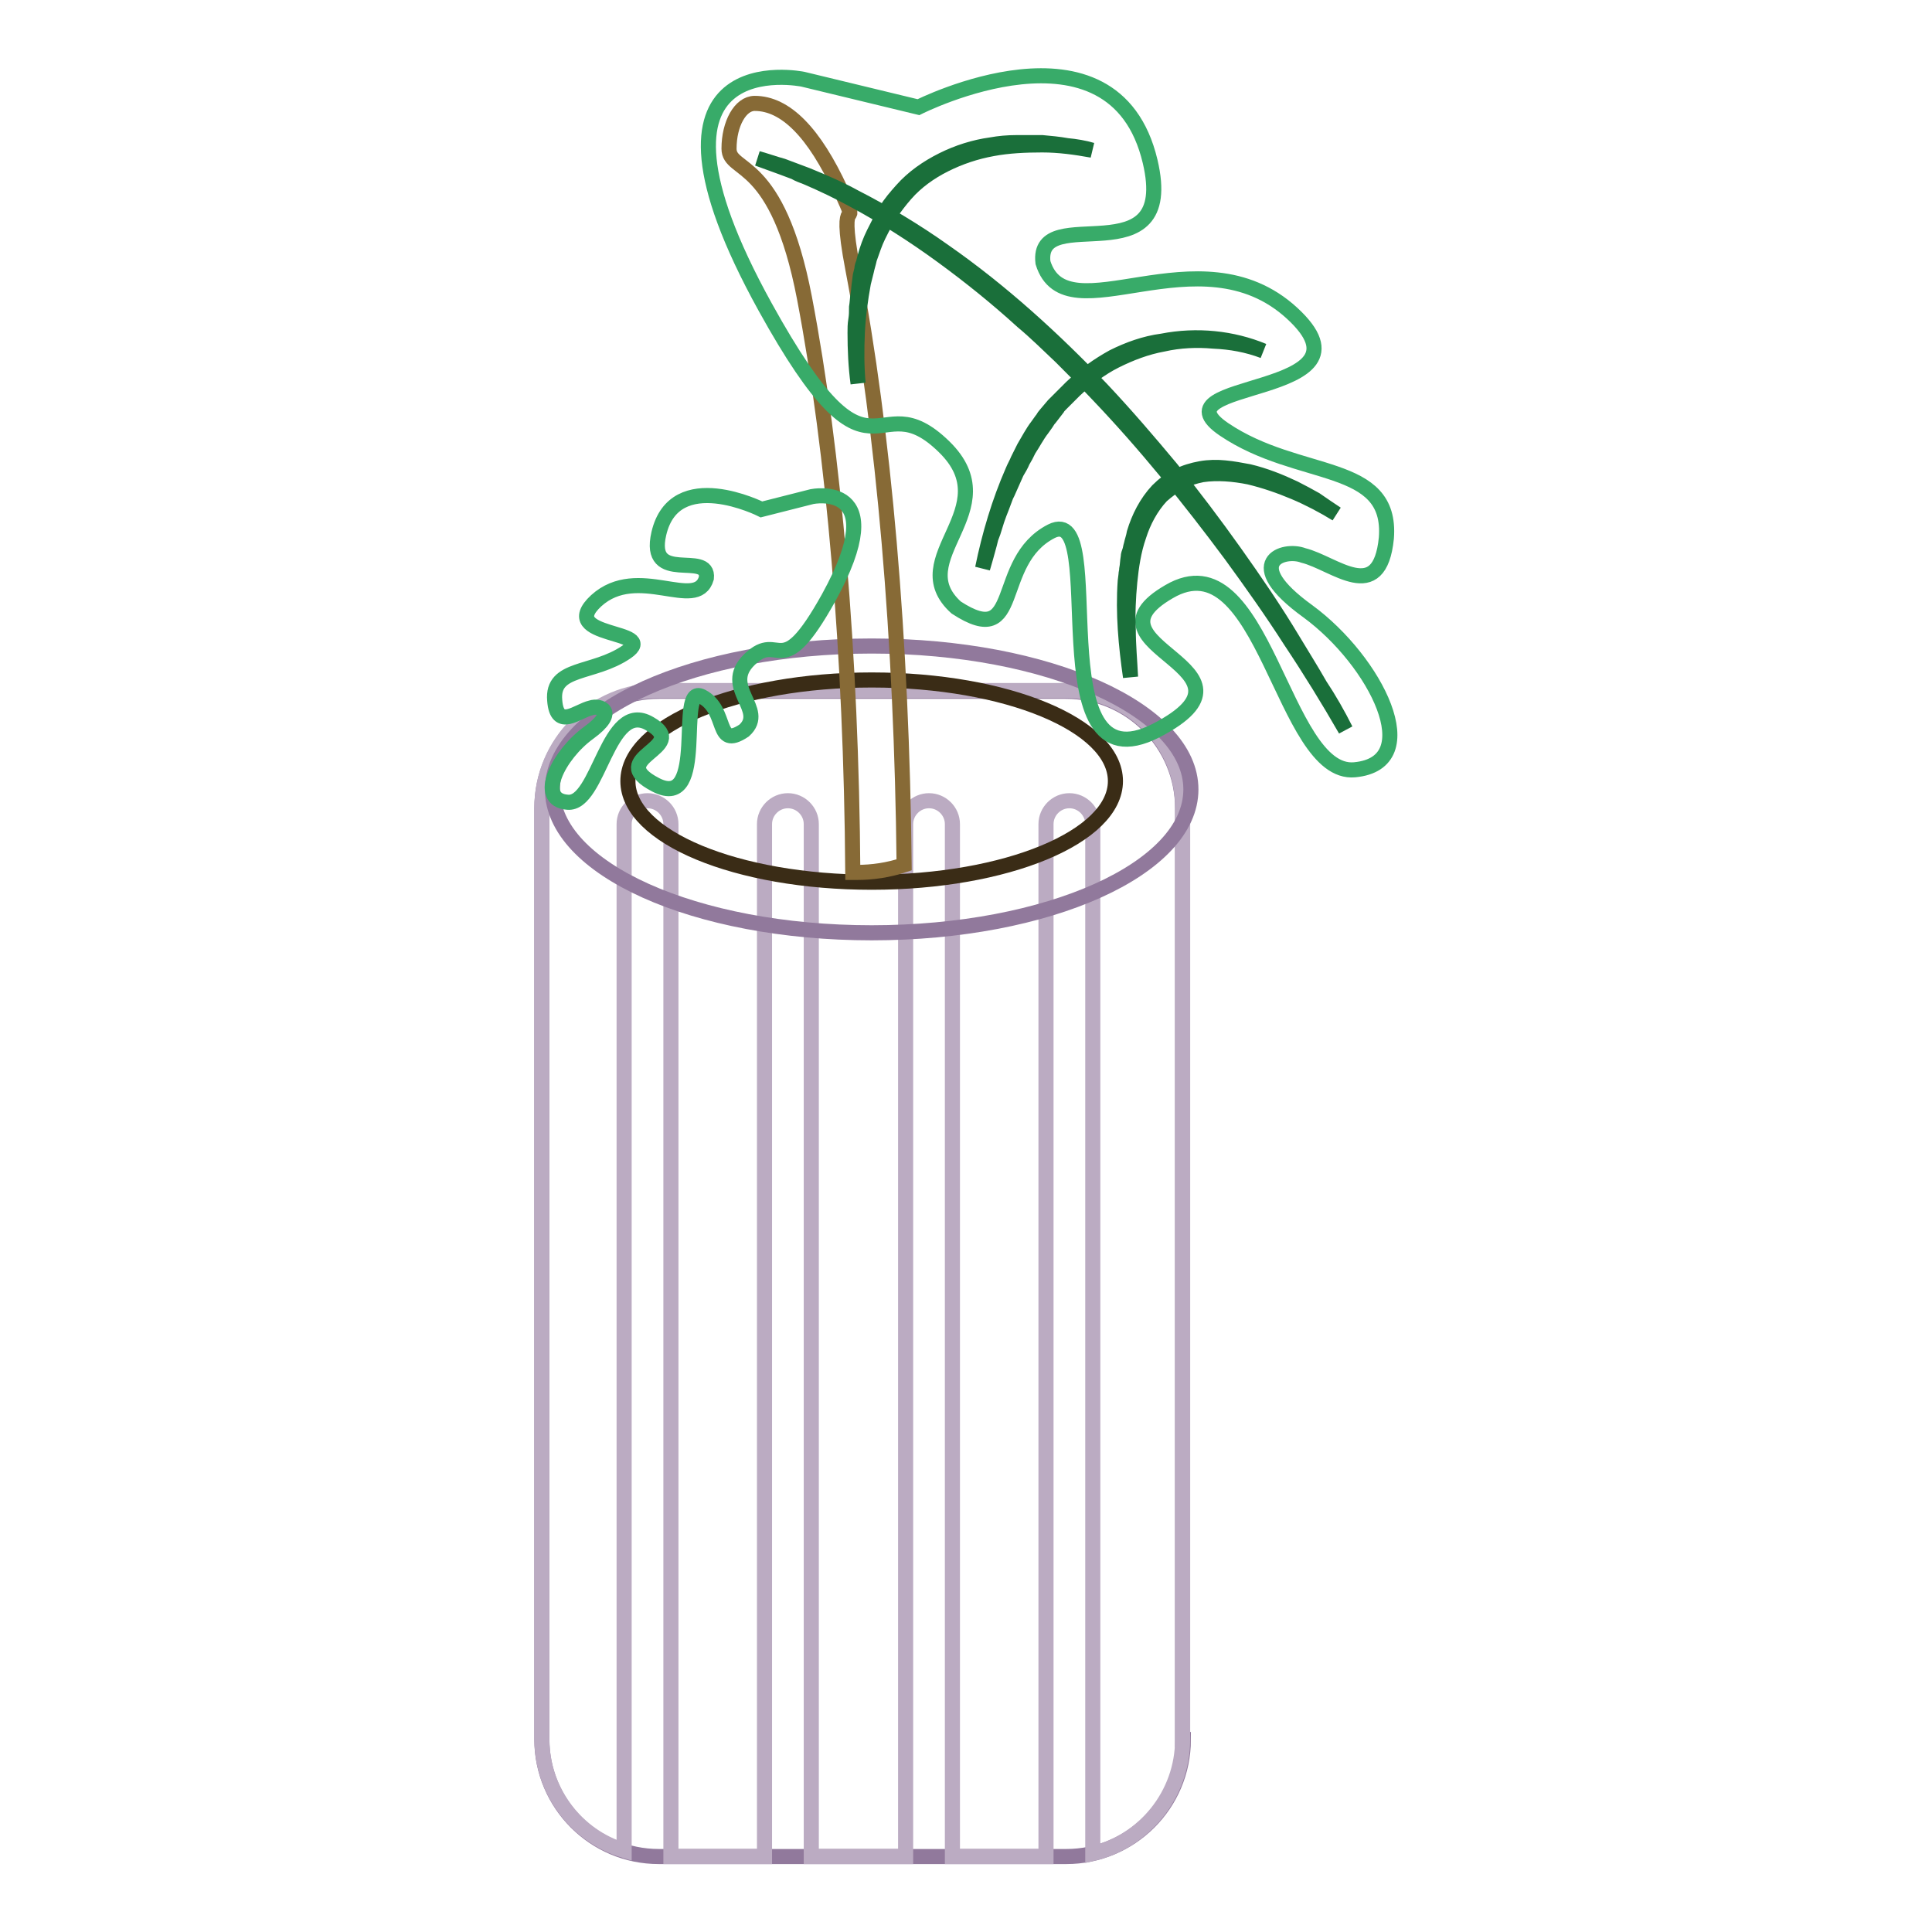
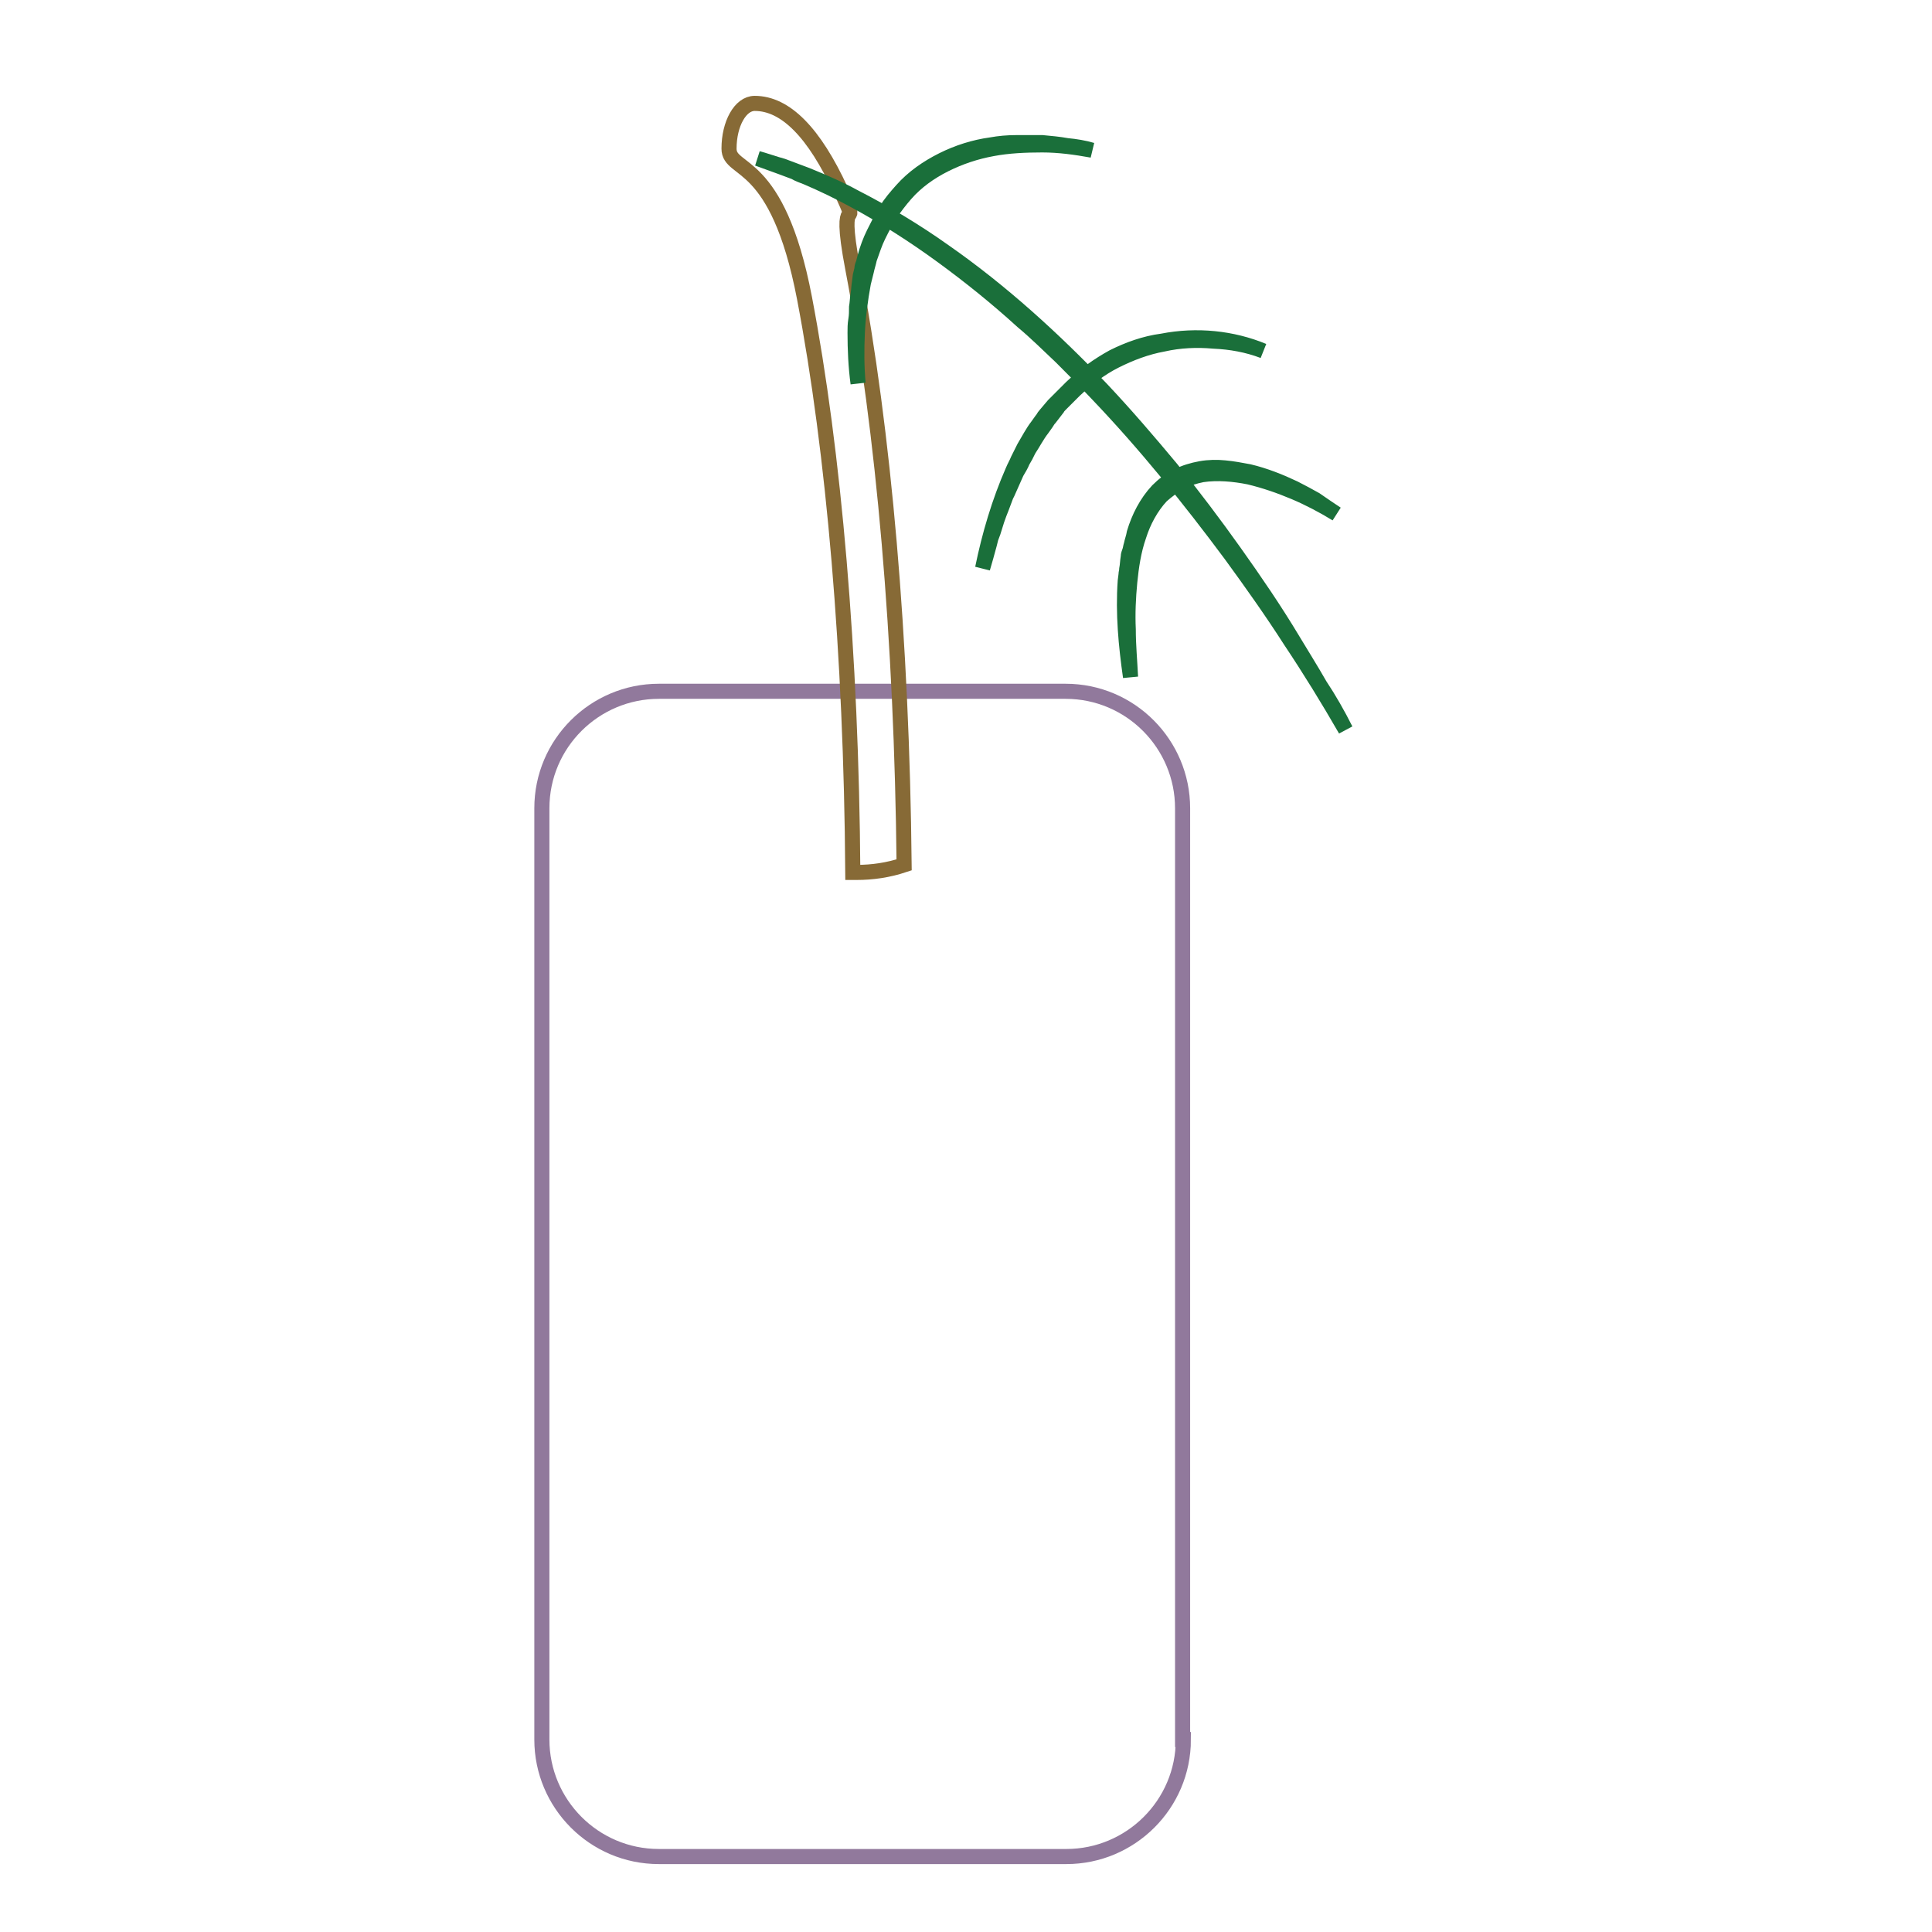
<svg xmlns="http://www.w3.org/2000/svg" version="1.1" x="0px" y="0px" viewBox="0 0 256 256" enable-background="new 0 0 256 256" xml:space="preserve">
  <g>
    <path stroke-width="2" fill-opacity="0" stroke="#91799c" d="M156.8,230.5c0,8.6-7,15.5-15.5,15.5H87.3c-8.6,0-15.5-7-15.5-15.5V107.1c0-8.6,7-15.5,15.5-15.5h53.9 c8.6,0,15.5,7,15.5,15.5V230.5z" />
-     <path stroke-width="2" fill-opacity="0" stroke="#bbabc2" d="M141.2,91.5H87.3c-8.6,0-15.5,7-15.5,15.5v123.4c0,7,4.6,12.9,10.9,14.8V109.2c0-1.7,1.4-3.1,3.1-3.1 s3.1,1.4,3.1,3.1V246h12.4V109.2c0-1.7,1.4-3.1,3.1-3.1c1.7,0,3.1,1.4,3.1,3.1V246H120V109.2c0-1.7,1.4-3.1,3.1-3.1 s3.1,1.4,3.1,3.1V246h12.4V109.2c0-1.7,1.4-3.1,3.1-3.1s3.1,1.4,3.1,3.1v136.4c6.8-1.6,11.9-7.8,11.9-15.1V107.1 C156.8,98.5,149.8,91.5,141.2,91.5z" />
-     <path stroke-width="2" fill-opacity="0" stroke="#91799c" d="M73.2,104.6c0,10.5,18.9,19,42.3,19s42.3-8.5,42.3-19c0-10.5-18.9-19-42.3-19S73.2,94.1,73.2,104.6 L73.2,104.6z" />
-     <path stroke-width="2" fill-opacity="0" stroke="#3a2c16" d="M83.2,103.5c0,7.4,14.4,13.4,32.3,13.4c17.8,0,32.3-6,32.3-13.4c0-7.4-14.4-13.4-32.3-13.4 C97.7,90.1,83.2,96.1,83.2,103.5z" />
    <path stroke-width="2" fill-opacity="0" stroke="#876a36" d="M119.8,114.6c-0.3-29.8-2.7-57.6-6.8-79c-2.2-11.5,1.3-4-1.6-10.4c-3.5-7.6-7.3-11.5-11.4-11.5 c-1.9,0-3.4,2.7-3.4,6s6.4,1,10,19.8c3.9,20.4,6.2,47.2,6.4,76.1c0.2,0,0.3,0,0.5,0C115.6,115.6,117.7,115.3,119.8,114.6z" />
-     <path stroke-width="2" fill-opacity="0" stroke="#38ab69" d="M121.7,14.2c0,0,25.9-13.1,30.7,7.2c3.7,15.7-15.2,5.1-14.2,13.4c3.1,10,20.7-4.6,33,6.7s-18.9,8.7-9,15.4 c9.9,6.7,22.3,4.1,21.5,14.4c-0.9,9-6.9,3.3-11,2.3c-2.6-1-8.4,0.9,0.6,7.4c9,6.6,15.8,20.1,6.2,21S167.5,71,154.9,78.4 c-12.6,7.3,14.3,10.1-1.7,18.4c-16,8.2-6-30.4-13.9-26.4c-7.8,4-3.7,15.9-12.6,10.1c-7.2-6.5,6.9-13-1.6-21.3 c-9.3-9.1-9.1,7.9-23.7-18.5c-19.5-35.3,5-30.2,5-30.2L121.7,14.2z M107.6,65.8c0,0,10.8-2.2,2.2,13.4c-6.5,11.7-6.4,4.2-10.5,8.2 c-3.8,3.7,2.4,6.6-0.7,9.4c-3.9,2.6-2.1-2.7-5.6-4.5c-3.5-1.8,0.9,15.3-6.1,11.7s4.8-4.9-0.8-8.1c-5.6-3.3-6.7,10.8-10.9,10.4 C71,106,74,100,78,97.1c4-2.9,1.4-3.7,0.3-3.3c-1.8,0.4-4.5,3-4.8-1c-0.4-4.5,5.1-3.4,9.5-6.4c4.4-3-9.4-1.8-4-6.8 c5.5-5,13.3,1.5,14.6-3c0.4-3.7-7.9,1-6.3-5.9c2.1-9,13.6-3.2,13.6-3.2L107.6,65.8L107.6,65.8z" />
    <path stroke-width="2" fill-opacity="0" stroke="#1a6f3a" d="M178.3,96.7c-2.3-4-4.7-7.9-7.3-11.8c-2.5-3.9-5.2-7.7-7.9-11.4c-5.5-7.4-11.3-14.6-17.7-21.3 c-1.6-1.7-3.2-3.3-4.8-4.9c-1.7-1.6-3.3-3.2-5.1-4.7c-3.4-3.1-7-6-10.7-8.7c-3.7-2.7-7.6-5.2-11.7-7.4c-2-1.1-4.1-2.1-6.2-3 c-0.5-0.2-1.1-0.4-1.6-0.7c-0.3-0.1-0.5-0.2-0.8-0.3l-0.8-0.3c-1.1-0.4-2.2-0.8-3.3-1.2c1.1,0.3,2.2,0.7,3.3,1l0.8,0.3 c0.3,0.1,0.5,0.2,0.8,0.3c0.5,0.2,1.1,0.4,1.6,0.6c2.2,0.9,4.3,1.8,6.3,2.9c4.1,2.1,8.1,4.5,11.9,7.2c7.6,5.3,14.5,11.6,20.9,18.3 c3.2,3.4,6.2,6.9,9.2,10.5c2.9,3.6,5.7,7.3,8.4,11.1c2.7,3.8,5.3,7.6,7.7,11.6c1.2,2,2.4,3.9,3.6,6 C176.1,92.6,177.3,94.7,178.3,96.7z" />
    <path stroke-width="2" fill-opacity="0" stroke="#1a6f3a" d="M177.1,68.1c-1.8-1.1-3.7-2.1-5.6-2.9c-1.9-0.8-3.9-1.5-6-2c-2-0.4-4.2-0.6-6.2-0.3c-1,0.2-2,0.5-2.9,1 c-0.9,0.5-1.7,1.1-2.5,1.8c-1.4,1.5-2.4,3.4-3,5.3c-0.7,2-1,4.1-1.2,6.1c-0.2,2.1-0.3,4.2-0.2,6.3c0,2.1,0.2,4.2,0.3,6.3 c-0.6-4.2-1-8.4-0.7-12.7l0.1-0.8c0-0.3,0.1-0.5,0.1-0.8c0.1-0.5,0.1-1,0.2-1.6c0-0.3,0.1-0.5,0.2-0.8c0.1-0.3,0.1-0.5,0.2-0.8 c0.1-0.5,0.3-1,0.4-1.6c0.6-2,1.6-4,3.1-5.6c0.8-0.8,1.6-1.4,2.6-1.9c1-0.5,2-0.8,3.1-1c1.1-0.2,2.2-0.2,3.2-0.1 c1.1,0.1,2.1,0.3,3.2,0.5c2.1,0.5,4.1,1.3,6,2.2c1,0.5,1.9,1,2.8,1.5C175.3,66.9,176.2,67.5,177.1,68.1L177.1,68.1z M167.4,46.5 c-2.1-0.8-4.3-1.2-6.6-1.3c-2.2-0.2-4.5-0.1-6.7,0.4c-2.2,0.4-4.3,1.2-6.3,2.2c-2,1-3.8,2.4-5.4,3.9l-0.6,0.6l-0.6,0.6l-0.6,0.6 c-0.2,0.2-0.4,0.4-0.5,0.6l-1,1.3c-0.2,0.2-0.3,0.4-0.5,0.7l-0.5,0.7c-0.7,0.9-1.2,1.9-1.8,2.8l-0.2,0.4l-0.2,0.4l-0.4,0.7 c-0.2,0.5-0.5,1-0.8,1.5l-1.2,2.7l-0.2,0.4l-0.6,1.6c-0.2,0.5-0.4,1-0.6,1.6l-0.5,1.6l-0.3,0.8l-0.1,0.4l-0.1,0.4 c-0.3,1.1-0.6,2.2-0.9,3.2c0.9-4.4,2.2-8.8,4-12.9c0.2-0.5,0.5-1,0.7-1.5l0.4-0.8l0.2-0.4l0.2-0.4c0.6-1,1.1-2,1.8-2.9l0.5-0.7 c0.2-0.2,0.3-0.5,0.5-0.7l1.1-1.3c0.2-0.2,0.4-0.4,0.6-0.6l0.6-0.6l0.6-0.6l0.6-0.6c1.7-1.6,3.5-2.9,5.5-4c2-1,4.2-1.8,6.5-2.1 C158.6,44.3,163.3,44.8,167.4,46.5L167.4,46.5z M144.7,19.9c-2.2-0.4-4.4-0.7-6.6-0.7c-2.2,0-4.5,0.1-6.6,0.5 c-2.2,0.4-4.3,1.1-6.3,2.1c-2,1-3.8,2.3-5.2,3.9c-0.7,0.8-1.4,1.7-2,2.6c-0.6,0.9-1.1,1.9-1.6,2.9c-0.5,1-0.8,2-1.2,3.1 c-0.1,0.5-0.3,1.1-0.4,1.6l-0.2,0.8l-0.2,0.8c-0.4,2.2-0.7,4.4-0.8,6.6c-0.1,2.2-0.1,4.5,0.1,6.7c-0.3-2.2-0.4-4.5-0.4-6.7 c0-0.6,0-1.1,0.1-1.7s0.1-1.1,0.1-1.7c0.1-0.6,0.1-1.1,0.2-1.7c0.1-0.6,0.1-1.1,0.2-1.7l0.1-0.8l0.2-0.8c0-0.3,0.1-0.6,0.2-0.8 l0.2-0.8c0.3-1.1,0.7-2.2,1.2-3.2c0.5-1,1-2,1.6-3c0.6-1,1.3-1.8,2.1-2.7c1.5-1.7,3.4-3,5.4-4c2-1,4.2-1.7,6.4-2 c1.1-0.2,2.2-0.3,3.4-0.3c1.1,0,2.3,0,3.4,0c1.1,0.1,2.2,0.2,3.3,0.4C142.5,19.4,143.7,19.6,144.7,19.9z" />
  </g>
</svg>